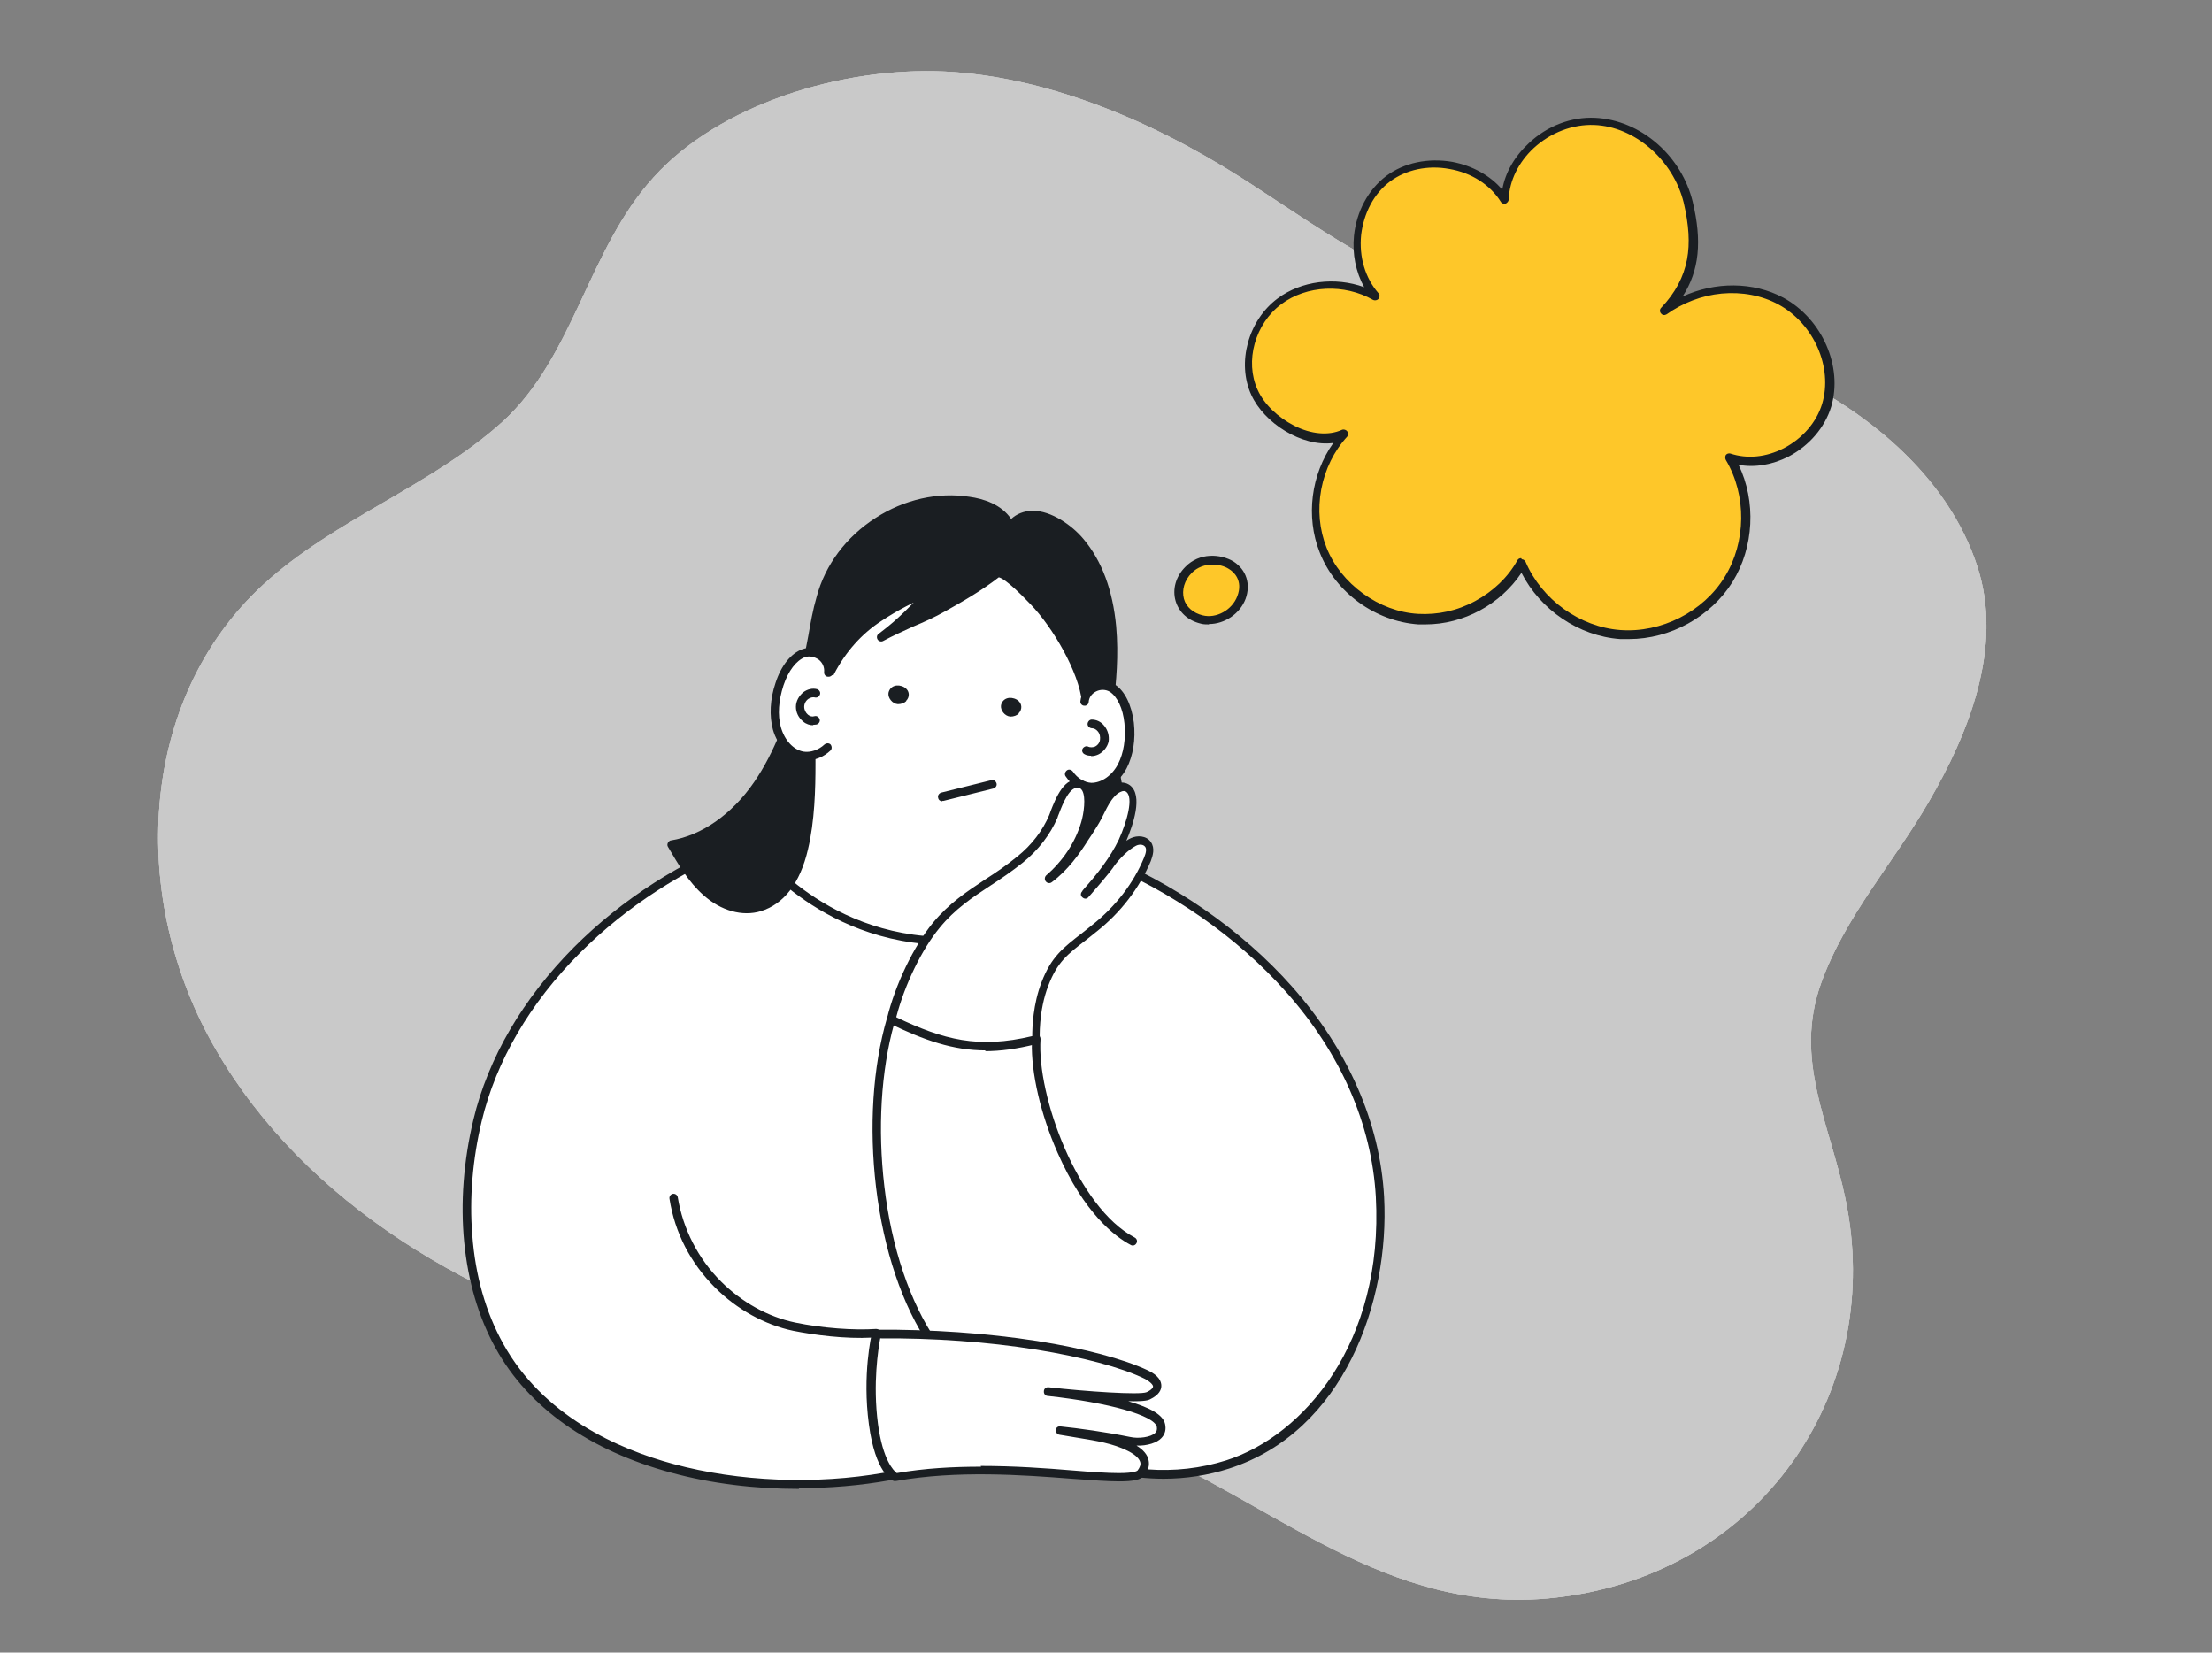
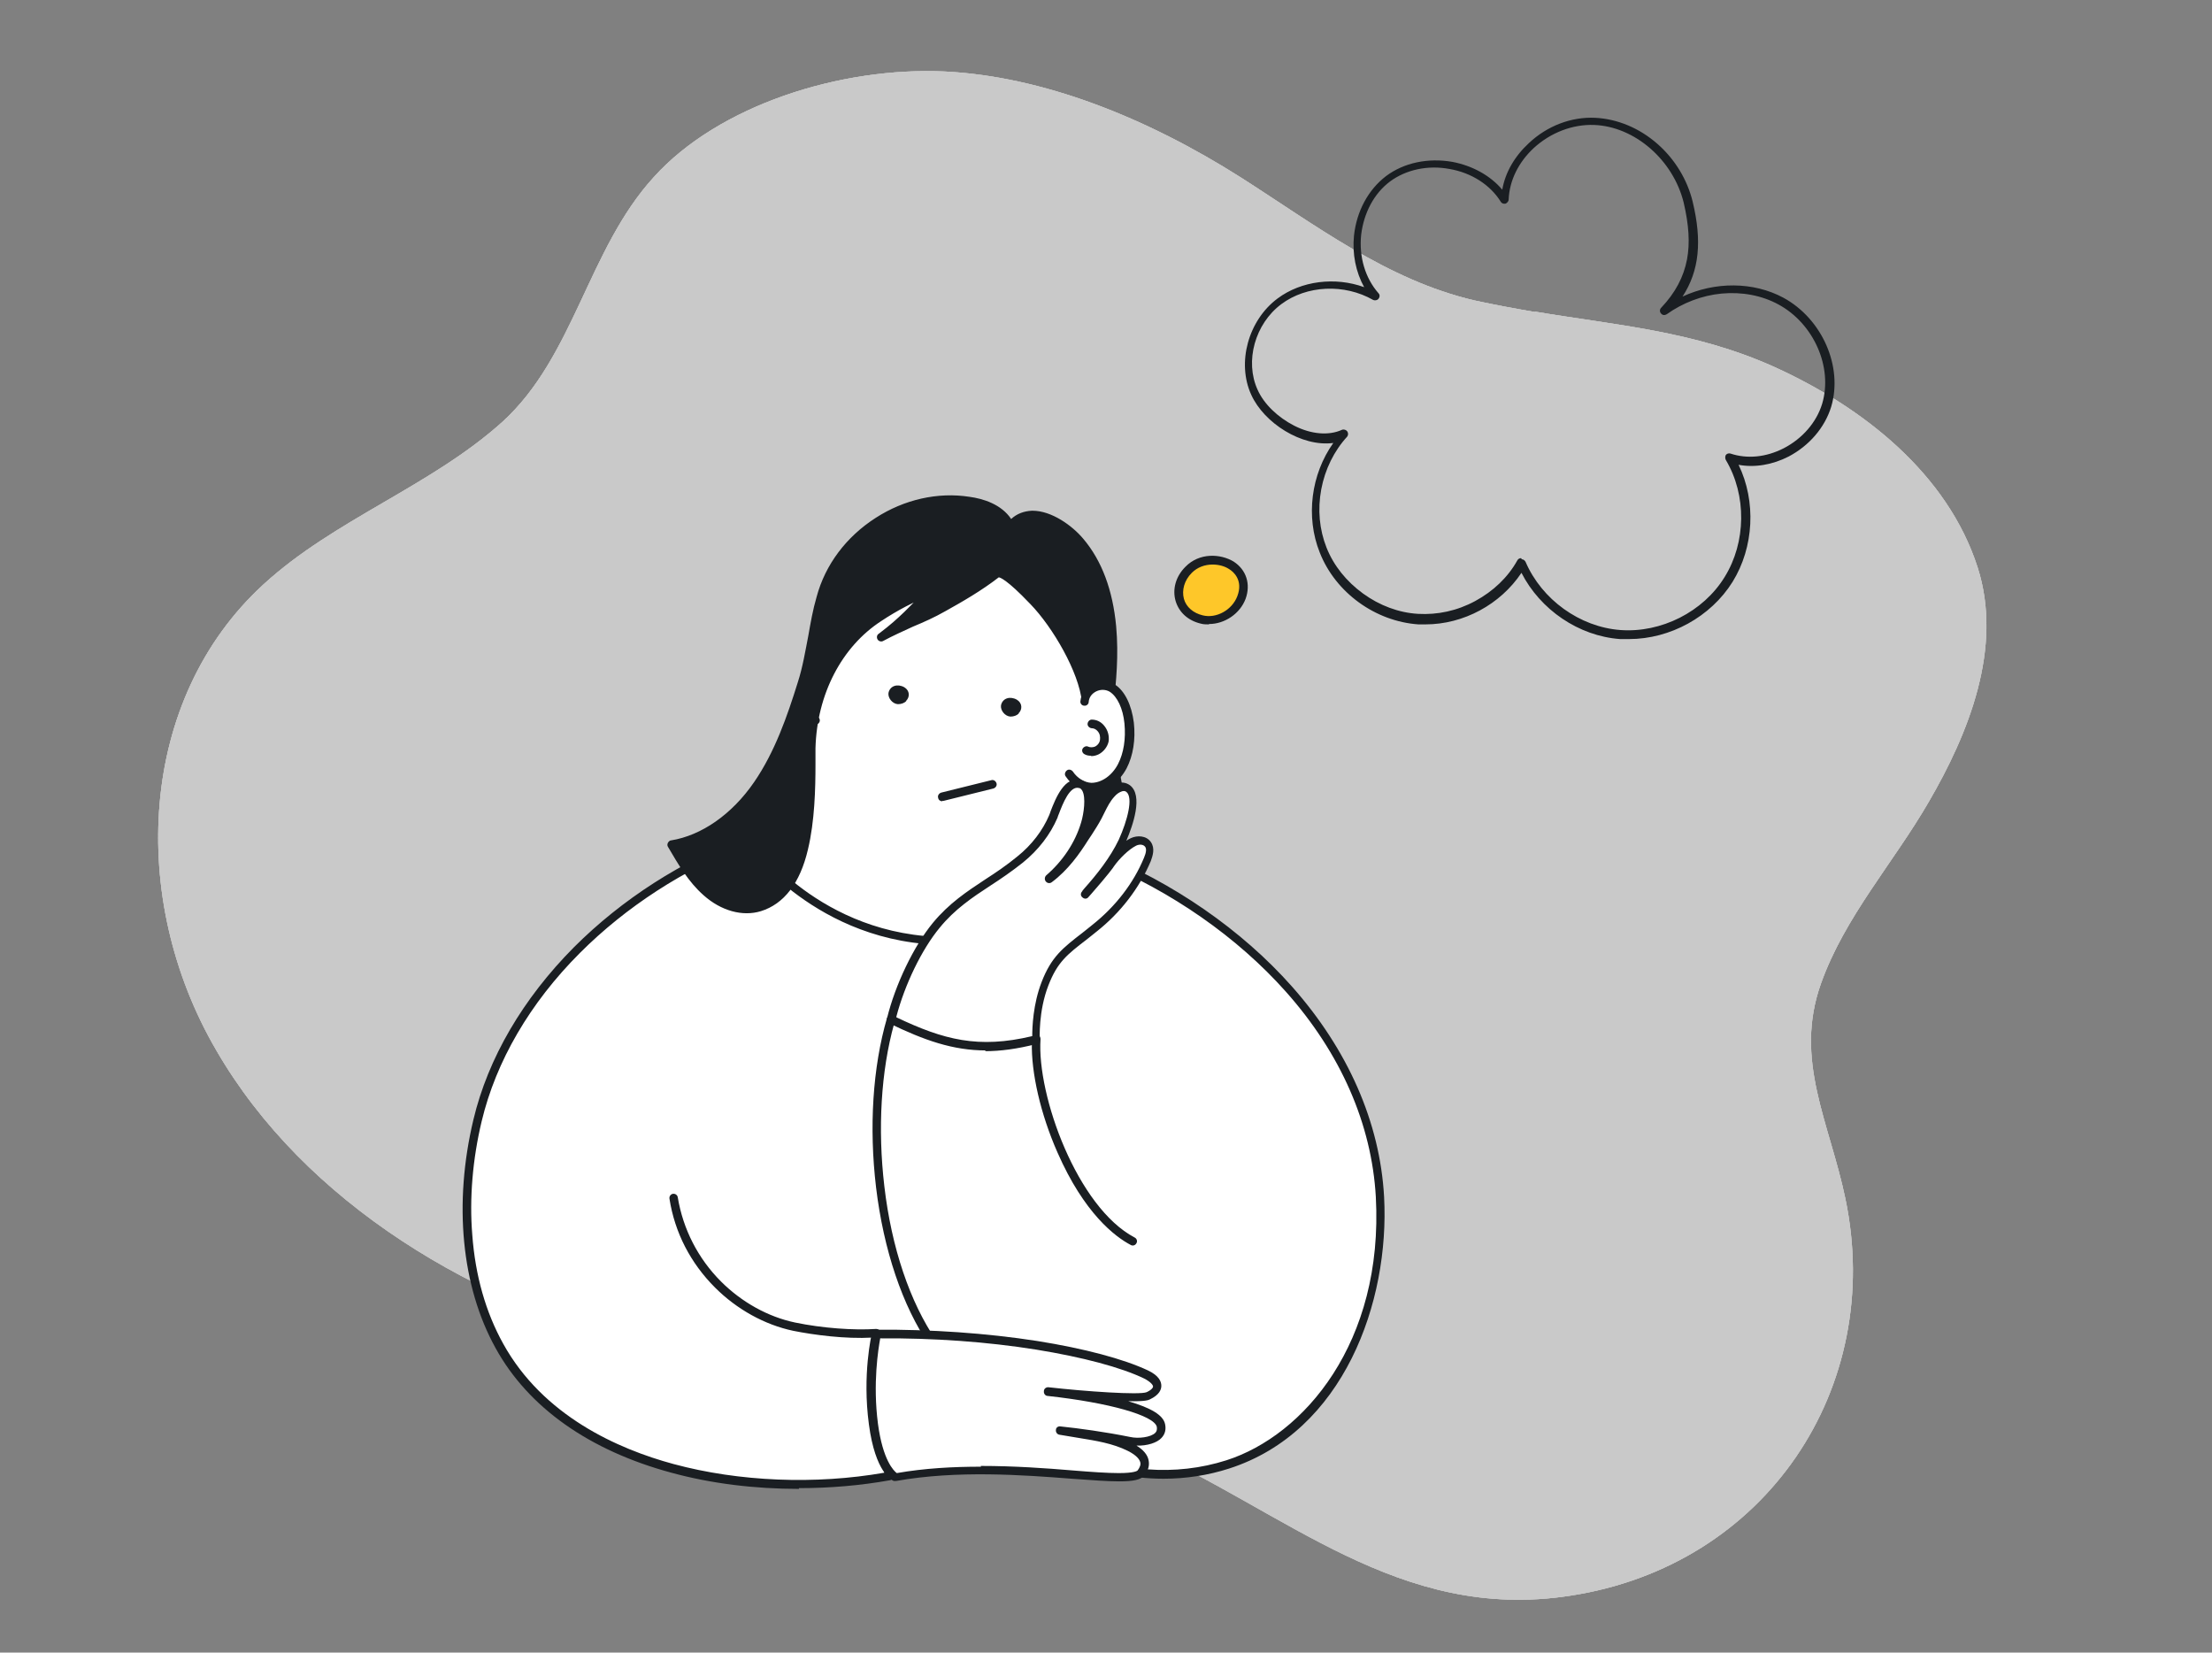
<svg xmlns="http://www.w3.org/2000/svg" id="_Layer_" data-name=" Layer " version="1.1" viewBox="0 0 587.8 439.1">
  <rect x="0" y="0" width="587.8" height="439.1" fill="#808080" stroke="none" />
  <defs>
    <style>
      .cls-1, .cls-2, .cls-3, .cls-4 {
        stroke-width: 0px;
      }

      .cls-1, .cls-5 {
        fill: #c9c9c9;
      }

      .cls-6 {
        clip-path: url(#clippath);
      }

      .cls-2 {
        fill: #1a1e22;
      }

      .cls-3 {
        fill: #fff;
      }

      .cls-4 {
        fill: #fec729;
      }
    </style>
    <clipPath id="clippath">
      <path class="cls-1" d="M407.9,82.9c-5.3-.9-10.7-1.9-16.2-3.1-23.1-5.4-42.3-20.1-61.9-32.6-25.2-16-52.7-26.9-78.7-28.2-27.8-1.3-60.2,9-77.4,28.1-17.5,19.2-21.1,47.6-40.2,65-19,17.1-44.6,25.9-63.4,43.1-33.4,30.5-36.2,83.5-12.6,123.9,23.4,40.4,69,68,116.7,79.2,42.9,10.1,88.7,8.4,128.8,26.2,38.8,17.1,68.7,46.5,114.1,39.5,52.3-7.9,83.7-55.4,73.3-105.4-4.2-20.3-13.8-36.9-6.5-57.3,6.3-17.7,19.3-32.1,28.6-48.2,10.5-18,19.9-41,13-62.4-8-24.8-30.4-42.5-54-53.2-21.3-9.6-42.3-11.1-63.6-14.7h0Z" />
    </clipPath>
  </defs>
  <g>
    <path class="cls-1" d="M407.9,82.9c-5.3-.9-10.7-1.9-16.2-3.1-23.1-5.4-42.3-20.1-61.9-32.6-25.2-16-52.7-26.9-78.7-28.2-27.8-1.3-60.2,9-77.4,28.1-17.5,19.2-21.1,47.6-40.2,65-19,17.1-44.6,25.9-63.4,43.1-33.4,30.5-36.2,83.5-12.6,123.9,23.4,40.4,69,68,116.7,79.2,42.9,10.1,88.7,8.4,128.8,26.2,38.8,17.1,68.7,46.5,114.1,39.5,52.3-7.9,83.7-55.4,73.3-105.4-4.2-20.3-13.8-36.9-6.5-57.3,6.3-17.7,19.3-32.1,28.6-48.2,10.5-18,19.9-41,13-62.4-8-24.8-30.4-42.5-54-53.2-21.3-9.6-42.3-11.1-63.6-14.7h0Z" />
    <g>
      <path class="cls-5" d="M407.9,82.9c-5.3-.9-10.7-1.9-16.2-3.1-23.1-5.4-42.3-20.1-61.9-32.6-25.2-16-52.7-26.9-78.7-28.2-27.8-1.3-60.2,9-77.4,28.1-17.5,19.2-21.1,47.6-40.2,65-19,17.1-44.6,25.9-63.4,43.1-33.4,30.5-36.2,83.5-12.6,123.9,23.4,40.4,69,68,116.7,79.2,42.9,10.1,88.7,8.4,128.8,26.2,38.8,17.1,68.7,46.5,114.1,39.5,52.3-7.9,83.7-55.4,73.3-105.4-4.2-20.3-13.8-36.9-6.5-57.3,6.3-17.7,19.3-32.1,28.6-48.2,10.5-18,19.9-41,13-62.4-8-24.8-30.4-42.5-54-53.2-21.3-9.6-42.3-11.1-63.6-14.7h0Z" />
      <g class="cls-6">
        <polygon class="cls-1" points="540.7 468.2 -39.2 333.9 41.8 -36.9 621.6 97.4 540.7 468.2" />
      </g>
    </g>
  </g>
  <g>
    <g>
      <g>
        <path class="cls-3" d="M290,177c.8,11.7-.7,24.3-2,35.4-.7,5.7-1.1,13.9,3.7,15.3,0,0,0,38.1-43.5,35.6-33-1.9-49.3-40-49.3-40,9.8-3.1,15.9-21.7,18.1-36.3,2-13.6,4.4-26.7,14.1-36.7,6.7-6.8,15.7-11.1,24.9-11.1,19.5,0,32.7,17.9,34,37.8Z" />
-         <path class="cls-2" d="M252.2,264.5c-1.3,0-2.7,0-4.1-.1-7.7-.4-15.2-2.9-22.1-7.2-5.6-3.5-10.8-8.1-15.7-13.9-8.2-9.8-12.3-19.2-12.4-19.5-.1-.3-.1-.6,0-.9.1-.3.4-.5.7-.6,4.1-1.3,8-5.9,11.2-13.2,2.7-6.2,4.9-14,6.1-22.1,2.1-14.5,4.7-27.4,14.4-37.3,7-7.3,16.4-11.4,25.7-11.4h0c9.5,0,18.2,4.2,24.7,11.8,6.1,7.2,9.8,16.8,10.4,27.1.8,11.7-.7,24.2-1.9,35.2v.4c-.3,2.5-.7,6.1-.3,9,.4,2.9,1.4,4.6,3.1,5.1.5.1.8.6.8,1.1s-.1,16-11.6,26.8c-7,6.7-16.8,10-29,10ZM200.4,223.9c1.3,2.7,5.2,10.3,11.6,18,4.7,5.6,9.8,10.1,15.1,13.4,6.6,4.1,13.7,6.4,21,6.9,13.5.8,24.1-2.3,31.4-9.3,9.3-8.8,10.6-21.2,10.8-24.4-4.6-2.1-4.4-9.7-3.6-16.2v-.4c1.3-10.9,2.7-23.3,2-34.8-.6-9.8-4.1-18.9-9.9-25.7-6.1-7.2-14.1-11-23-11h0c-8.7,0-17.5,3.9-24.1,10.7-9.2,9.5-11.7,22-13.8,36.1-2.1,14.5-8,32.4-17.6,36.7Z" />
      </g>
      <g>
        <path class="cls-2" d="M240.8,186.2c1-1,1-2.7-.5-3.6-1.8-1-3.8-.4-4.2,1.5-.2,1.3,1,2.9,2.5,3,.9,0,1.7-.3,2.2-.8Z" />
        <path class="cls-2" d="M270.7,189.5c1-1,1-2.7-.5-3.6-1.8-1-3.8-.4-4.2,1.5-.2,1.3,1,2.9,2.5,3,.9,0,1.7-.3,2.2-.8Z" />
        <path class="cls-2" d="M250.4,212.9c-.5,0-1-.3-1.1-.9-.2-.6.2-1.2.8-1.4l13.3-3.3c.6-.2,1.2.2,1.4.8.2.6-.2,1.2-.8,1.4l-13.3,3.3c0,0-.2,0-.3,0Z" />
      </g>
      <path class="cls-3" d="M236.3,392.4c-34.3,6.3-84.6-.4-103.6-34.7-9.9-17.8-10.4-40.5-5.8-59.9,8.1-34.1,38.4-61.8,72-74.5,0,0,16.7,25.5,50,26.8,31.5,1.2,42.7-22.4,42.7-22.4,39.1,16,72.9,48.6,75.2,90.5,1.6,28.5-11.2,61.7-40.5,71.1-29.3,9.4-61.5-7.5-78.4-32.2l-11.7,35.3Z" />
      <path class="cls-2" d="M212.3,395.6c-11.7,0-23.3-1.4-33.9-4.3-21.8-5.9-38-17.3-46.7-33.1-9.1-16.4-11.2-38.5-5.9-60.7,3.9-16.4,13.2-32.2,26.7-45.8,12.8-12.8,28.7-23,46-29.5.5-.2,1.1,0,1.3.4,0,0,4.2,6.4,12.3,12.7,7.5,5.8,19.9,12.9,36.8,13.6,7,.3,13.6-.7,19.5-2.9,4.7-1.8,9-4.3,12.9-7.6,6.5-5.5,9.2-11.2,9.2-11.3.3-.5.9-.8,1.4-.6,19.9,8,38.1,20.6,51.4,35.6,14.9,16.8,23.4,36.1,24.5,55.9,1.5,27.9-10.7,62.4-41.2,72.2-5.6,1.8-11.5,2.7-17.4,2.7-8.9,0-18.1-2-27.2-6.1-13.9-6.2-26.3-16.6-35-29.3-7.2-10.5-12.2-25.4-14.2-42-1.9-16-.9-31.9,2.9-45,.2-.5.7-.9,1.2-.8,6.6.9,13,1.8,19.3,2.6,6.3.9,12.7,1.7,19.3,2.6.6,0,1,.6,1,1.2-1,15,9.8,44.7,25,52.7.6.3.8,1,.5,1.5-.3.6-1,.8-1.5.5-4.2-2.2-12.4-8.4-19.5-24.6-4.5-10.2-7-21.2-6.8-29.2-6.2-.8-12.4-1.7-18.3-2.5-5.9-.8-12.1-1.6-18.3-2.5-3.5,12.6-4.4,27.9-2.6,43.2,1.9,16.3,6.8,30.8,13.8,41,8.5,12.4,20.6,22.5,34.1,28.5,14.6,6.5,29.5,7.6,43,3.3,20.6-6.6,41.8-31.3,39.7-70-1.1-19.3-9.3-38.1-23.9-54.5-12.9-14.5-30.4-26.7-49.6-34.6-1.1,1.9-4,6.6-9.3,11.1-6.3,5.4-17.3,11.7-33.9,11-17.5-.7-30.4-8.1-38.2-14.1-6.8-5.3-10.9-10.5-12.3-12.4-16.7,6.5-32,16.4-44.3,28.7-13.3,13.3-22.3,28.8-26.1,44.7-2.4,10-3.3,20.5-2.5,30.2.8,10.9,3.6,20.6,8.2,28.9,10.6,19.2,30.5,28,45.3,32,17.4,4.7,37.7,5.5,56,2.3l-3.2-35.9c-7.2.4-15.5-.7-21-1.8-7.6-1.6-15-5.7-20.8-11.5-6.5-6.5-10.7-14.6-12.1-23.6-.1-.6.3-1.2.9-1.3.6-.1,1.2.3,1.3.9,1.4,8.5,5.4,16.3,11.5,22.4,5.5,5.5,12.5,9.4,19.7,10.9,7.2,1.5,15.6,2.1,21.5,1.7.6,0,1.2.4,1.2,1l3.4,38c0,.6-.3,1.1-.9,1.2-7.8,1.4-16,2.1-24.2,2.1Z" />
      <g>
        <path class="cls-2" d="M286.7,143.8c-4.1-4.9-13.4-10.7-18.5-4.1-2-4.3-6.8-6.1-11-6.7-16.7-2.4-34.7,8.4-39.4,25.8-2,7.5-2.6,15.4-4.9,22.7-3,9.4-6.3,18.8-11.8,26.8-5.5,8-13.6,14.6-22.9,16,2.6,4.6,5.3,9.2,9.2,12.6,3.9,3.4,9.2,5.5,14.2,4,14.8-4.5,13.4-30.2,13.8-42.2.4-13.8,6.6-27.2,18.1-34.7,2.2-1.4,4.4-2.7,6.7-3.9,1.1-.6,2.2-1.1,3.3-1.6.7-.3,2.7-.8,3.1-1.3-1.4,1.9-2.9,3.7-4.6,5.3-2.5,2.5-3.9,3.9-7.9,6.9,5.4-2.9,11-4.9,16.4-7.9,4.9-2.7,9.8-5.5,14.2-8.9,1.8-1.4,8.9,6.3,9.9,7.3,5.8,6.1,13.1,18.1,14,26.7,2.1,20.9-2.2,41.2-4.9,61.9.4-2.7,7.4-8.9,9-12,2.6-5,4.2-10.4,4.8-16,1.2-11.4-4.4-21.9-3-33.2,1.3-10.7,3.1-30.3-7.7-43.3Z" />
        <path class="cls-2" d="M283.7,249.4s0,0-.1,0c-.6,0-1.1-.6-1-1.3h0c.6-4.3,1.2-8.7,1.8-12.9,2.3-15.9,4.8-32.3,3.1-48.7-.8-7.9-7.7-19.8-13.7-26l-.2-.2c-6-6.3-7.9-6.9-8.2-6.9-4.5,3.5-9.7,6.5-14.2,9-2.8,1.6-5.7,2.9-8.6,4.1-2.6,1.2-5.3,2.4-7.9,3.8-.5.3-1.2.1-1.5-.4-.3-.5-.2-1.2.3-1.5,3.3-2.5,4.8-3.9,6.8-5.8.3-.3.6-.6,1-1,.5-.5,1-1,1.5-1.5-.7.3-1.3.7-2,1-2.3,1.2-4.5,2.5-6.6,3.9-10.5,6.8-17.1,19.4-17.5,33.8,0,1.3,0,2.7,0,4.3,0,6.4-.2,15.1-2,22.6-2.1,9-6.4,14.5-12.5,16.4-4.9,1.5-10.6-.1-15.2-4.2-4.1-3.6-6.8-8.3-9.5-12.9-.2-.3-.2-.7,0-1.1.2-.3.5-.6.8-.6,8.1-1.3,16.2-6.9,22.1-15.5,5.5-8,8.8-17.5,11.6-26.5,1.3-4,2-8.3,2.8-12.4.6-3.4,1.2-6.9,2.2-10.3,2.3-8.6,7.9-16,15.7-21,7.6-4.9,16.5-6.9,24.9-5.6,3.7.5,8.5,2,11.1,5.9,1.5-1.4,3.4-2.1,5.5-2.2,0,0,.1,0,.2,0,5,0,10.5,3.9,13.5,7.5,4.9,5.8,7.8,13.6,8.7,23.2.7,7.7,0,14.9-.7,21-.7,5.6.3,10.9,1.4,16.5,1.1,5.4,2.1,11,1.5,16.8-.6,5.6-2.3,11.3-4.9,16.4-.7,1.4-2.4,3.3-4.2,5.3-1.9,2.1-4.5,5.1-4.6,6.3h0c0,.6-.6,1-1.1,1ZM265.3,151.2c2.4,0,6.2,3.6,10,7.6l.2.2c6.2,6.4,13.4,18.7,14.3,27.4,1.7,16.7-.8,33.3-3.1,49.3-.4,2.5-.7,5.1-1.1,7.6.7-.8,1.4-1.6,2.2-2.6,1.6-1.8,3.3-3.7,3.9-4.9,2.5-4.8,4.1-10.2,4.7-15.6.6-5.4-.5-10.9-1.5-16.1-1.1-5.5-2.2-11.3-1.5-17.2.7-6,1.4-13.1.7-20.6-.9-9.1-3.6-16.4-8.2-21.9-2.8-3.3-7.7-6.7-11.8-6.7s0,0-.1,0c-2,0-3.6.9-4.9,2.5-.2.3-.6.5-1,.4-.4,0-.7-.3-.9-.6-1.9-4.1-6.6-5.6-10.2-6.1-7.9-1.2-16.2.7-23.4,5.3-7.3,4.7-12.5,11.7-14.7,19.7-.9,3.3-1.5,6.8-2.1,10.1-.7,4.2-1.5,8.5-2.8,12.7-2.9,9.2-6.2,18.8-11.9,27.1-5.9,8.6-13.8,14.4-22,16.2,2.3,4,4.8,8,8.2,10.9,4.1,3.6,9,5,13.1,3.8,5.4-1.6,9-6.5,11-14.7,1.7-7.2,1.8-15.5,1.9-22.1,0-1.6,0-3,0-4.3.5-15.1,7.4-28.4,18.6-35.6,2.2-1.4,4.5-2.8,6.8-4,1.1-.6,2.3-1.1,3.4-1.6.3-.1.6-.2,1-.4.5-.1,1.4-.4,1.6-.6.4-.5,1.1-.6,1.5-.2.5.4.6,1.1.3,1.6-1.4,1.9-3,3.8-4.7,5.4-.3.3-.7.7-1,1-.1.1-.3.3-.4.4,0,0,.2,0,.3-.1,2.8-1.2,5.6-2.5,8.4-4,4.4-2.4,9.6-5.4,14-8.8.3-.3.7-.4,1.2-.4ZM245.7,156.4s0,0,0,0c0,0,0,0,0,0ZM245.8,156.4h0Z" />
      </g>
      <g>
        <path class="cls-3" d="M288,186.4c0-.4.2-.7.4-1.1,1.1-2.6,4.5-4,7.1-2.4,2.7,1.7,4.1,5.6,4.4,9.2.4,4,0,8.1-1.8,11.5-1.7,3.3-4.9,5.7-8.2,5.6-4.4-.2-8.7-5.4-8.9-9.4-.1-2.5.5-9.6,1.9-11.7,1-1.5,4.8-.9,5-1.7Z" />
        <path class="cls-2" d="M290.2,210.3c0,0-.2,0-.3,0-2.6,0-5.1-1.6-6.7-4-.4-.5-.2-1.2.3-1.6.5-.4,1.2-.2,1.6.3,1.2,1.8,3.1,2.9,4.9,3,2.7,0,5.5-1.9,7.1-5,1.5-2.9,2.1-6.7,1.7-10.8-.4-4-1.9-7.1-3.9-8.4-1-.6-2.4-.7-3.6-.1-1.2.6-1.9,1.6-2,2.8,0,.6-.6,1.1-1.2,1-.6,0-1.1-.6-1-1.2.2-2,1.4-3.7,3.3-4.6,1.9-.9,4.2-.8,5.9.2,2.6,1.7,4.4,5.4,5,10.1.5,4.5-.2,8.8-1.9,12.1-2,3.8-5.5,6.2-8.9,6.2Z" />
        <path class="cls-2" d="M289.9,200.8c-.6,0-1.2-.1-1.7-.4-.6-.3-.8-1-.5-1.5s1-.8,1.5-.5c.5.2,1.1.2,1.7,0,.7-.3,1.3-1,1.4-1.8.1-.8,0-1.6-.6-2.3-.4-.5-1-.8-1.5-.8-.6,0-1.2-.5-1.2-1.1,0-.6.5-1.2,1.1-1.2,1.2,0,2.4.5,3.3,1.6,1,1.2,1.4,2.7,1.2,4.2-.3,1.4-1.3,2.7-2.6,3.4-.6.3-1.3.5-2,.5Z" />
      </g>
      <g>
-         <path class="cls-3" d="M220.2,178.7c0-.4,0-.8-.1-1.2-.5-2.8-3.6-5-6.6-3.9-3.1,1.1-5.2,4.7-6.4,8.2-1.3,3.8-1.7,8.1-.7,11.8,1,3.7,3.6,6.7,6.9,7.3,4.4.8,9.8-3.4,10.9-7.3.7-2.5,1.6-9.7.6-12.1-.7-1.7-4.5-1.9-4.6-2.8Z" />
-         <path class="cls-2" d="M214.5,202.1c-.5,0-.9,0-1.3-.1-3.5-.7-6.6-3.9-7.8-8.1-1-3.7-.8-8.1.7-12.5,1.5-4.6,4.1-7.8,7.1-8.9,1.9-.7,4.1-.3,5.8,1,1.7,1.3,2.5,3.2,2.3,5.3,0,.6-.6,1.1-1.3,1-.6,0-1.1-.6-1-1.3.1-1.2-.4-2.4-1.4-3.2-1.1-.8-2.5-1.1-3.7-.7-2.3.9-4.4,3.6-5.7,7.5-1.3,4-1.6,7.9-.7,11.1,1,3.5,3.3,6,6,6.5,1.8.3,4-.4,5.6-1.9.5-.4,1.2-.4,1.6,0,.4.5.4,1.2,0,1.6-1.8,1.7-4,2.6-6.2,2.6Z" />
        <path class="cls-2" d="M216.1,192.7c-.9,0-1.9-.3-2.7-1-1.2-1-1.9-2.4-1.9-3.9,0-1.5.8-2.9,2-3.9,1.1-.8,2.4-1.1,3.6-.8.6.2,1,.8.8,1.4-.2.6-.8,1-1.4.8-.5-.1-1.1,0-1.7.4-.7.5-1.1,1.3-1.1,2.1,0,.8.4,1.6,1,2.1.5.4,1.1.6,1.7.4.6-.2,1.2.2,1.4.8.2.6-.2,1.2-.8,1.4-.3,0-.6.1-1,.1Z" />
      </g>
      <g>
        <path class="cls-3" d="M238,392.4c28.8-5.1,62.1,3,65.2-1.1,2.8-3.6-.9-5.9-3-7-5.8-2.9-12.3-3.1-18.5-4.4,5.6.6,12.5,1.5,18.4,2.8,3.4.7,9.3-.2,8.4-4-1.3-5.5-24.2-8.4-29.9-9.1,5.7.6,24.1,2.4,26.6,1.2,3.2-1.5,3.3-3.8-.6-5.7-12.5-6-41.1-11.1-71.6-10.8,0,0-2.6,10.7-.8,23.9,1.7,12.5,5.9,14.1,5.9,14.1Z" />
        <path class="cls-2" d="M297.4,393.6c-3,0-7.1-.3-12.6-.7-12.9-1-30.5-2.3-46.7.6-.2,0-.4,0-.6,0-.5-.2-4.9-2.2-6.6-15-1.8-13.3.7-23.9.8-24.3.1-.5.6-.9,1.1-.9,14.5-.1,29.3.9,42.8,3,12.6,2,23,4.8,29.4,7.8,3,1.4,3.6,3,3.6,4.1,0,1-.5,2.4-3,3.6-.4.2-1.2.6-5.8.5,6.1,1.8,9.3,3.7,9.8,6.1.3,1.4,0,2.7-1,3.7-1.1,1.2-3.7,2.1-6.6,2,1.8,1.1,2.9,2.4,3.2,3.8.3,1.4,0,2.7-1.1,4.1-.9,1.2-3,1.6-6.7,1.6ZM260.6,389.5c8.9,0,17.4.6,24.5,1.2,4.9.4,9.1.7,12.2.7,0,0,0,0,0,0,4.2,0,4.9-.6,5-.7.6-.8.9-1.6.7-2.2-.2-.7-.9-1.8-3.3-3-4-2-8.5-2.7-12.8-3.4-1.8-.3-3.6-.6-5.4-.9-.6-.1-1-.7-.9-1.3,0-.6.6-1,1.2-.9,4.9.5,12.1,1.5,18.5,2.8,2.2.5,5.5.1,6.7-1.1.4-.4.5-.9.4-1.6-.7-3-12.6-6.4-29-8.2-.6,0-1.1-.6-1-1.3,0-.6.6-1.1,1.3-1,9.7,1.1,24.2,2.1,26,1.3,1.3-.6,1.7-1.2,1.7-1.5,0-.4-.6-1.2-2.3-2.1-6.2-3-16.4-5.7-28.7-7.7-13.1-2.1-27.4-3.1-41.5-3-.5,2.8-2,11.9-.6,22.7,1.3,9.7,4.2,12.5,5,13.1,7.4-1.3,15-1.7,22.4-1.7Z" />
      </g>
      <g>
        <path class="cls-3" d="M275.5,276.1s-.4-7.7,2.4-14.9c2.9-7.4,6.1-9.1,13.1-14.6,6.1-4.8,11.2-11.1,14.2-18.4.5-1.3,1-2.9.2-4-.8-1.2-2.6-1.3-3.8-.6-2.2,1.1-4.8,3.8-6.3,5.8,0,0-1.8,2.5-6.7,8.1,3.7-4.2,7.5-8.8,9.9-13.9,1.3-2.9,4.9-11.7,1.6-14.1-.7-.5-1.7-.5-2.5-.2-.8.3-1.5.9-2.1,1.6-1.7,1.8-2.4,4-3.5,6.1-1,2-2.4,3.9-3.6,5.7-2.6,4-5.5,7.9-9.4,10.9,4.6-4,8-9.1,9.7-14.6.7-2.4,2.1-9.6-1.2-10.6-4-1.2-6.2,6.1-7.3,8.6-1.9,4.5-5.1,8.4-8.9,11.5-7.9,6.4-15.8,9.6-22.3,17.5-5.4,6.5-10,16.6-12,24.9,13.8,6.7,23.5,9.1,38.6,5.2Z" />
        <path class="cls-2" d="M262,279.1c-8.8,0-16.4-2.7-25.7-7.2-.5-.2-.7-.8-.6-1.3,2.2-9,7.1-19.2,12.2-25.4,4.3-5.2,9-8.3,14-11.6,2.8-1.8,5.6-3.7,8.4-6,3.9-3.1,6.8-7,8.5-11,.1-.3.3-.7.4-1.1,1.3-3.3,3.7-9.6,8.2-8.2.9.3,1.7.9,2.1,1.8,1.2,2.4.7,6.4.2,8.8.3-.5.6-1,.8-1.5.3-.6.6-1.2.8-1.7.7-1.6,1.5-3.2,2.8-4.6.5-.6,1.4-1.4,2.5-1.9,1.3-.5,2.6-.3,3.6.4,3.7,2.7.8,10.8-.9,14.8.4-.3.8-.5,1.2-.7,1.7-.8,4.1-.7,5.3,1,1.2,1.7.5,3.7,0,5.1-3,7.1-8,13.7-14.5,18.8-.9.7-1.7,1.4-2.5,2-5.2,4-7.8,6-10.2,12.2-2.7,6.9-2.3,14.3-2.3,14.4,0,.5-.3,1-.9,1.2-5.1,1.3-9.5,1.9-13.7,1.9ZM238.2,270.3c12.6,6,21.8,8.4,36.1,5,0-2.3.2-8.5,2.5-14.4,2.6-6.7,5.6-9,10.9-13.1.8-.6,1.6-1.3,2.5-2,6.2-4.9,11-11.1,13.8-17.9.6-1.4.7-2.4.3-2.9-.5-.7-1.6-.7-2.4-.3-2,1-4.5,3.5-5.9,5.5,0,.1-1.7,2.4-6,7.3-.3.3-.5.6-.8.9,0,0,0,0,0,0,0,0,0,0,0,0,0,0,0,0,0,0-.4.5-1.1.5-1.6,0-.5-.4-.5-1.1,0-1.6,0,0,0-.1.1-.2.2-.2.3-.4.5-.6,3.3-3.7,6.8-8.1,9.1-12.9,2.3-5.1,3.9-11.2,2-12.7-.4-.3-.9-.3-1.5,0-.5.2-1.1.6-1.7,1.3-1.1,1.2-1.8,2.6-2.5,4-.3.6-.6,1.2-.9,1.8-.8,1.5-1.7,2.9-2.6,4.3-.3.5-.7,1-1,1.5-2.2,3.5-5.3,7.9-9.6,11.1-.5.4-1.2.3-1.6-.2-.4-.5-.3-1.2.1-1.6,4.4-3.8,7.7-8.7,9.3-14.1.7-2.3,1.3-6.6.3-8.4-.3-.5-.6-.7-.8-.7-2.5-.8-4.4,4.2-5.4,6.8-.2.4-.3.8-.4,1.1-1.9,4.4-5,8.5-9.2,11.9-2.9,2.3-5.8,4.3-8.6,6.1-4.9,3.2-9.5,6.3-13.5,11.2-4.8,5.8-9.3,15.2-11.5,23.6Z" />
      </g>
    </g>
    <g>
-       <path class="cls-4" d="M442.4,82.8c8.8-6.5,21.3-8,30.9-2.8,9.6,5.2,15.3,17.3,12.1,27.7-3.1,10.5-15.5,17.5-25.8,14,5.8,9.7,5.6,22.7-.3,32.3-6,9.6-17.5,15.5-28.8,14.6-11.3-.9-21.8-8.4-26.2-18.8-5.4,9.6-16.5,15.6-27.5,14.8-11-.7-21.2-8.2-25.3-18.4-4.1-10.2-1.8-22.6,5.7-30.7-8.3,3.7-20.1-3-23.9-11.2-3.8-8.2-.6-18.8,6.6-24.2,7.3-5.4,17.8-5.6,25.6-1.2-7.8-8.9-6.2-24.3,3.3-31.4,9.5-7.1,24.7-4.3,31,5.7.4-11.8,12.1-21.5,23.8-20.9,11.7.5,22.1,10.1,24.9,21.5,2.8,11.4,1.8,20.5-6.2,29Z" />
      <path class="cls-2" d="M432.8,169.8c-.8,0-1.5,0-2.3,0-11-.8-21.2-7.8-26.2-17.6-5.6,8.4-15.4,13.7-25.5,13.7-.6,0-1.3,0-1.9,0-11.4-.8-22-8.4-26.2-19.1-3.8-9.5-2.3-20.8,3.6-29.1-8.4,1.1-18.4-5.3-21.8-12.8-3.9-8.5-.8-19.8,7-25.6,6.3-4.7,15.3-5.8,23-3-2.2-4-3.2-8.8-2.7-13.7.7-6.5,3.8-12.2,8.5-15.8,4.8-3.6,11.2-4.9,17.6-3.8,5.3,1,10.1,3.6,13.3,7.4.8-4.6,3.3-8.9,7.1-12.4,4.9-4.6,11.3-7,17.6-6.7,5.9.3,11.7,2.7,16.5,6.9,4.7,4.1,8,9.6,9.4,15.4,2.5,10.4,1.8,18.3-2.7,25.2,8.6-4,18.8-4,26.8.3,10.3,5.6,15.9,18.3,12.7,29-1.7,5.5-5.8,10.3-11.3,13.2-4.3,2.2-9,3-13.3,2.2,4.7,9.7,4.1,21.9-1.6,31.1-5.8,9.3-16.6,15.2-27.5,15.2ZM404.4,148.6s0,0,0,0c.4,0,.8.3,1,.7,4.3,10,14.4,17.3,25.2,18.1,10.8.8,22-4.8,27.7-14.1,5.7-9.2,5.9-21.7.3-31.1-.2-.4-.2-.9,0-1.3.3-.4.8-.5,1.2-.4,4.5,1.5,9.5,1,14.2-1.4,5-2.6,8.7-6.9,10.2-11.8,2.9-9.7-2.2-21.3-11.6-26.4-4.4-2.4-9.7-3.4-15.1-2.9-5.3.5-10.4,2.5-14.6,5.5-.5.3-1.1.3-1.5-.2-.4-.4-.4-1.1,0-1.5,3.8-4,6-8.2,6.9-12.9.8-4.3.5-9.1-.9-15.1-2.8-11.3-13-20.2-23.8-20.6-5.7-.2-11.5,2-16,6.1-4.1,3.8-6.5,8.7-6.7,13.7,0,.5-.4.9-.8,1.1-.5.1-1,0-1.3-.5-2.8-4.5-7.8-7.7-13.6-8.7-5.8-1.1-11.6.2-15.8,3.3-4.3,3.2-7,8.4-7.7,14.2-.6,5.9,1.1,11.5,4.6,15.5.4.4.4,1,0,1.5-.3.4-1,.5-1.4.3-7.7-4.4-17.7-3.9-24.4,1.1-7,5.2-9.8,15.2-6.3,22.8,1.7,3.8,5.4,7.3,9.7,9.5,4.5,2.3,9.2,2.7,12.7,1.1.5-.2,1.1,0,1.4.4.3.4.3,1,0,1.4-3.5,3.8-5.9,8.7-6.9,14-1,5.4-.5,10.7,1.4,15.5,1.9,4.8,5.3,9,9.7,12.2,4.4,3.2,9.5,5.1,14.6,5.4,5.2.3,10.4-.8,15.2-3.4,4.8-2.6,8.7-6.3,11.2-10.8.2-.4.6-.6,1-.6Z" />
    </g>
    <g>
      <path class="cls-4" d="M329.9,158.8c3.2-8.7-8.5-13.1-14-7.4-4.6,4.7-3,11.6,3.5,13.2,4.2,1,9-1.7,10.5-5.8Z" />
      <path class="cls-2" d="M321.2,165.9c-.7,0-1.4,0-2.1-.2-3.4-.8-5.8-3-6.7-6-.9-3.1,0-6.5,2.6-9.1,3.7-3.8,9.3-3.5,12.8-1.4,3.4,2.2,4.6,6,3.2,9.9h0c-1.5,4-5.6,6.7-9.7,6.7ZM322.2,150c-2,0-4,.7-5.5,2.2-2,2-2.7,4.6-2.1,6.9.6,2.2,2.5,3.8,5,4.4,3.6.9,7.8-1.4,9.2-5.1h0c1.6-4.2-1-6.5-2.2-7.2-1.2-.8-2.8-1.2-4.4-1.2ZM329.9,158.8h0,0Z" />
    </g>
  </g>
</svg>